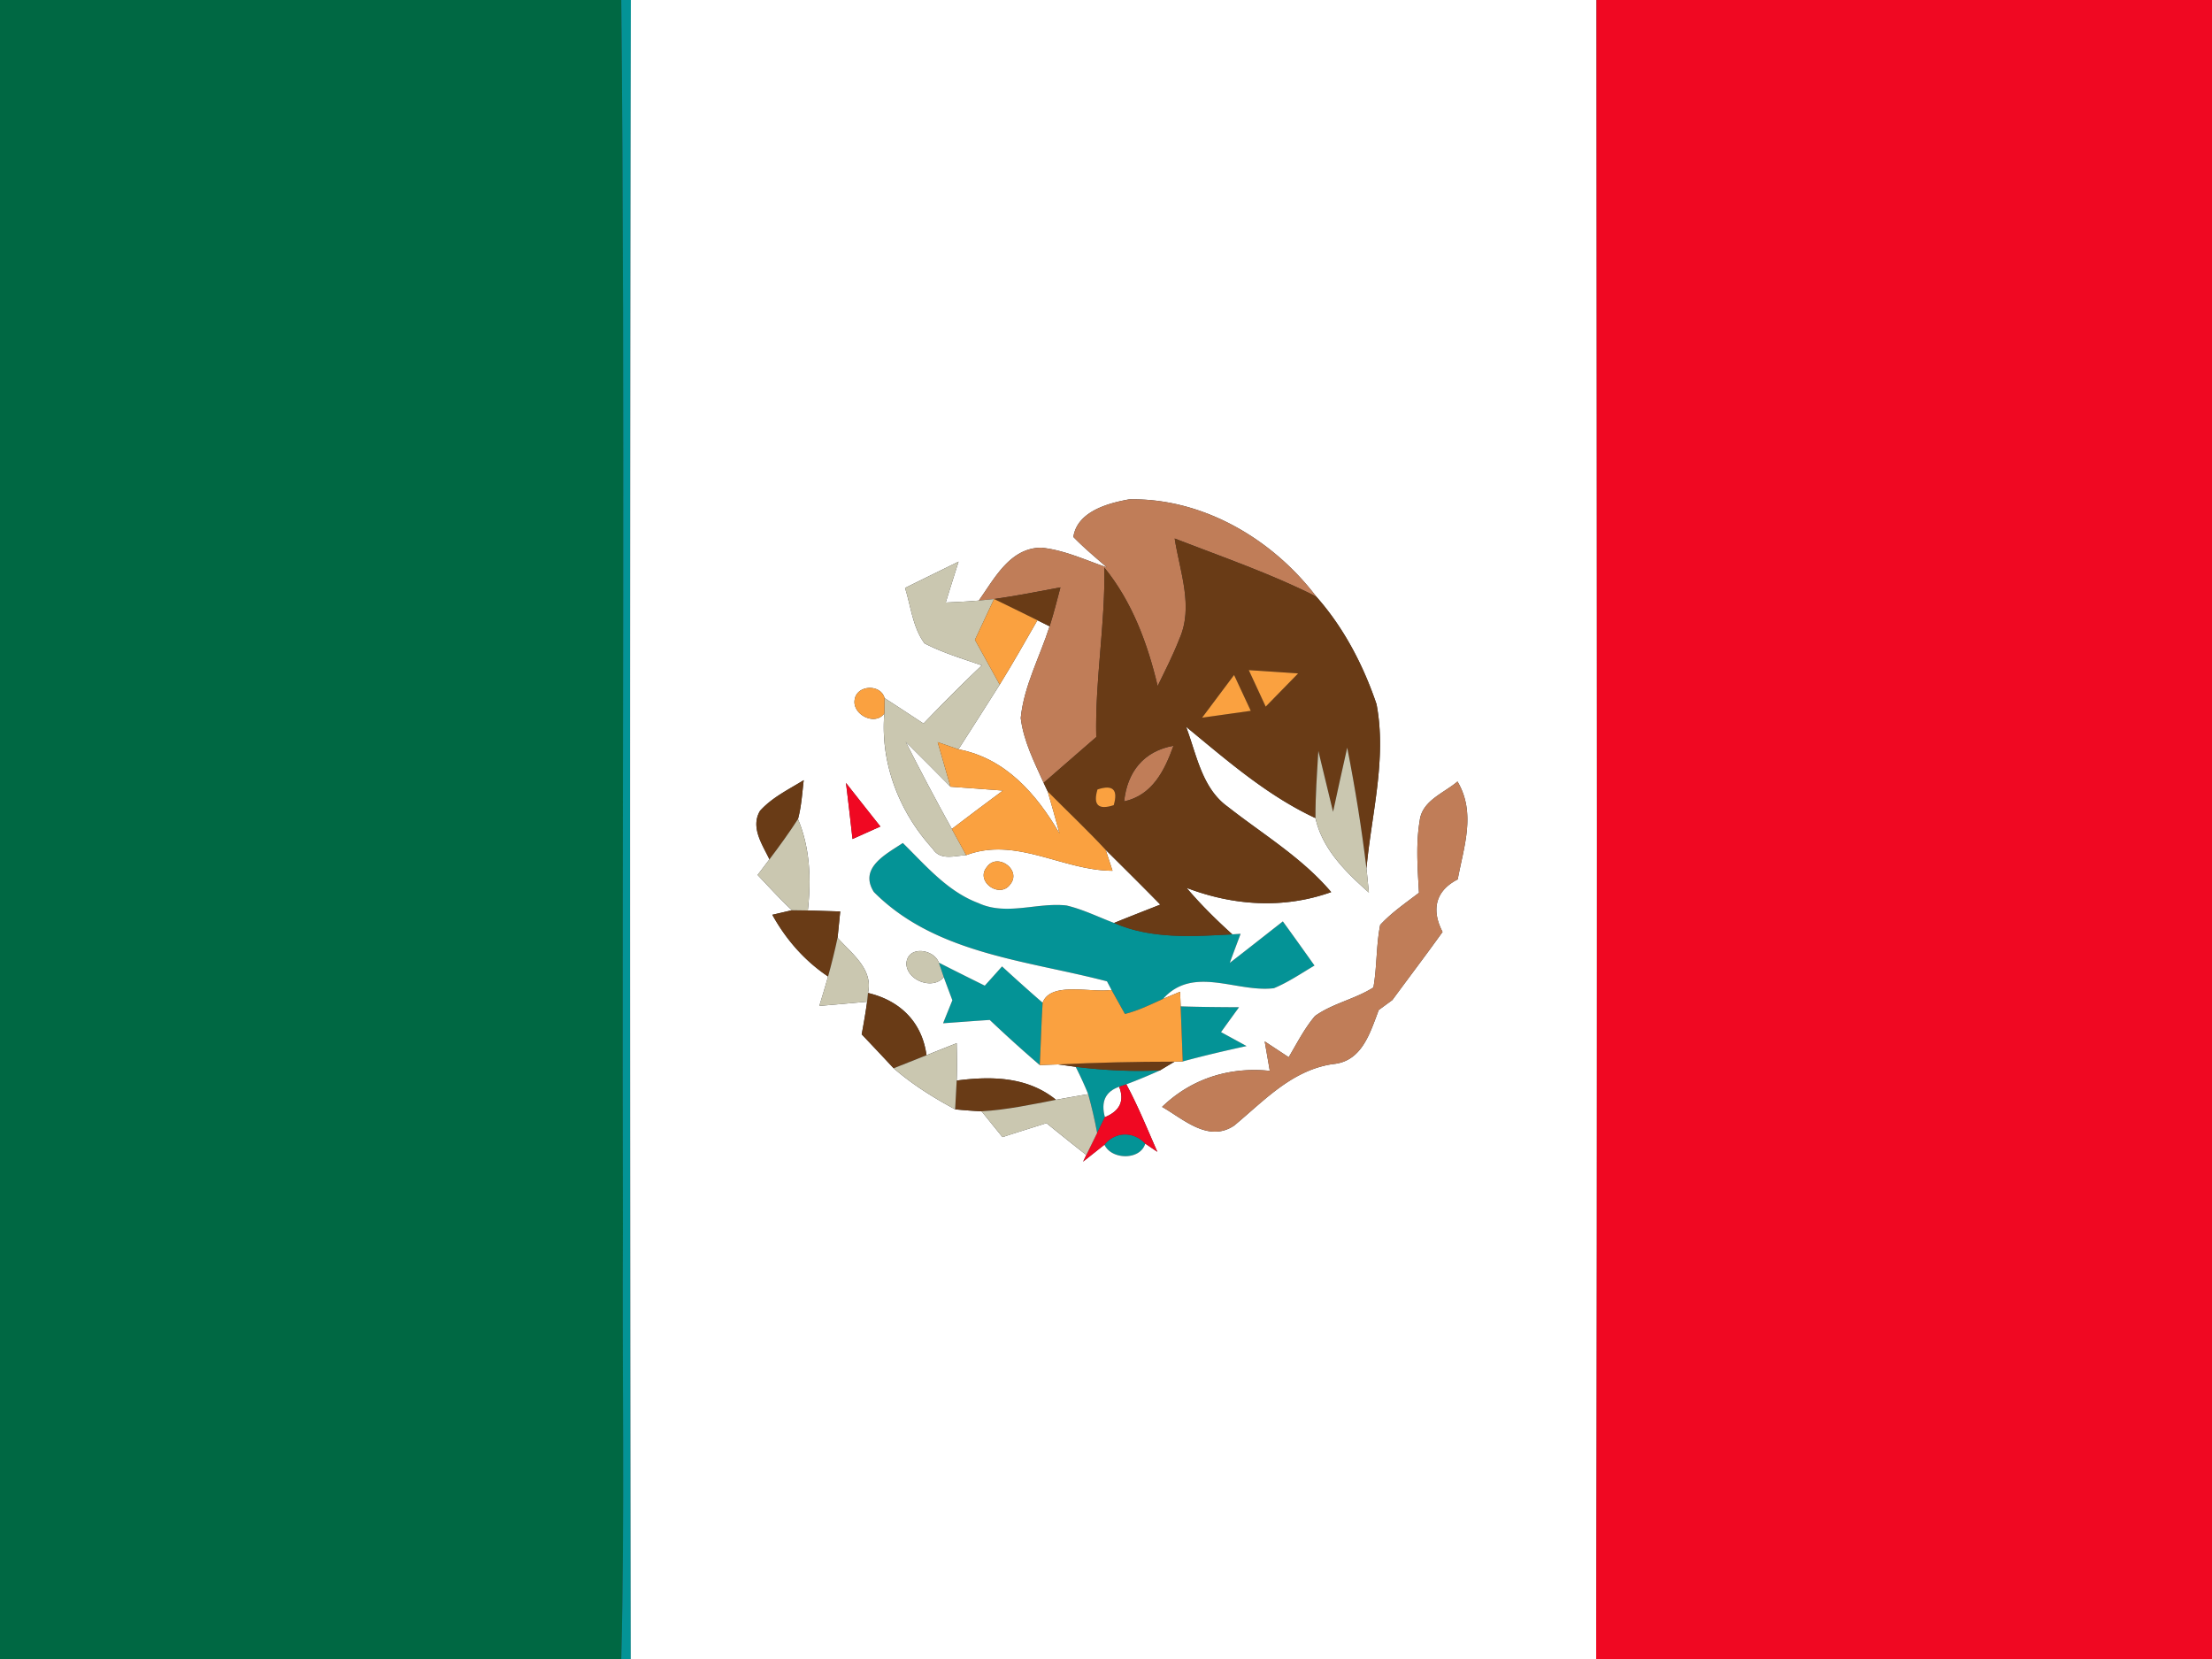
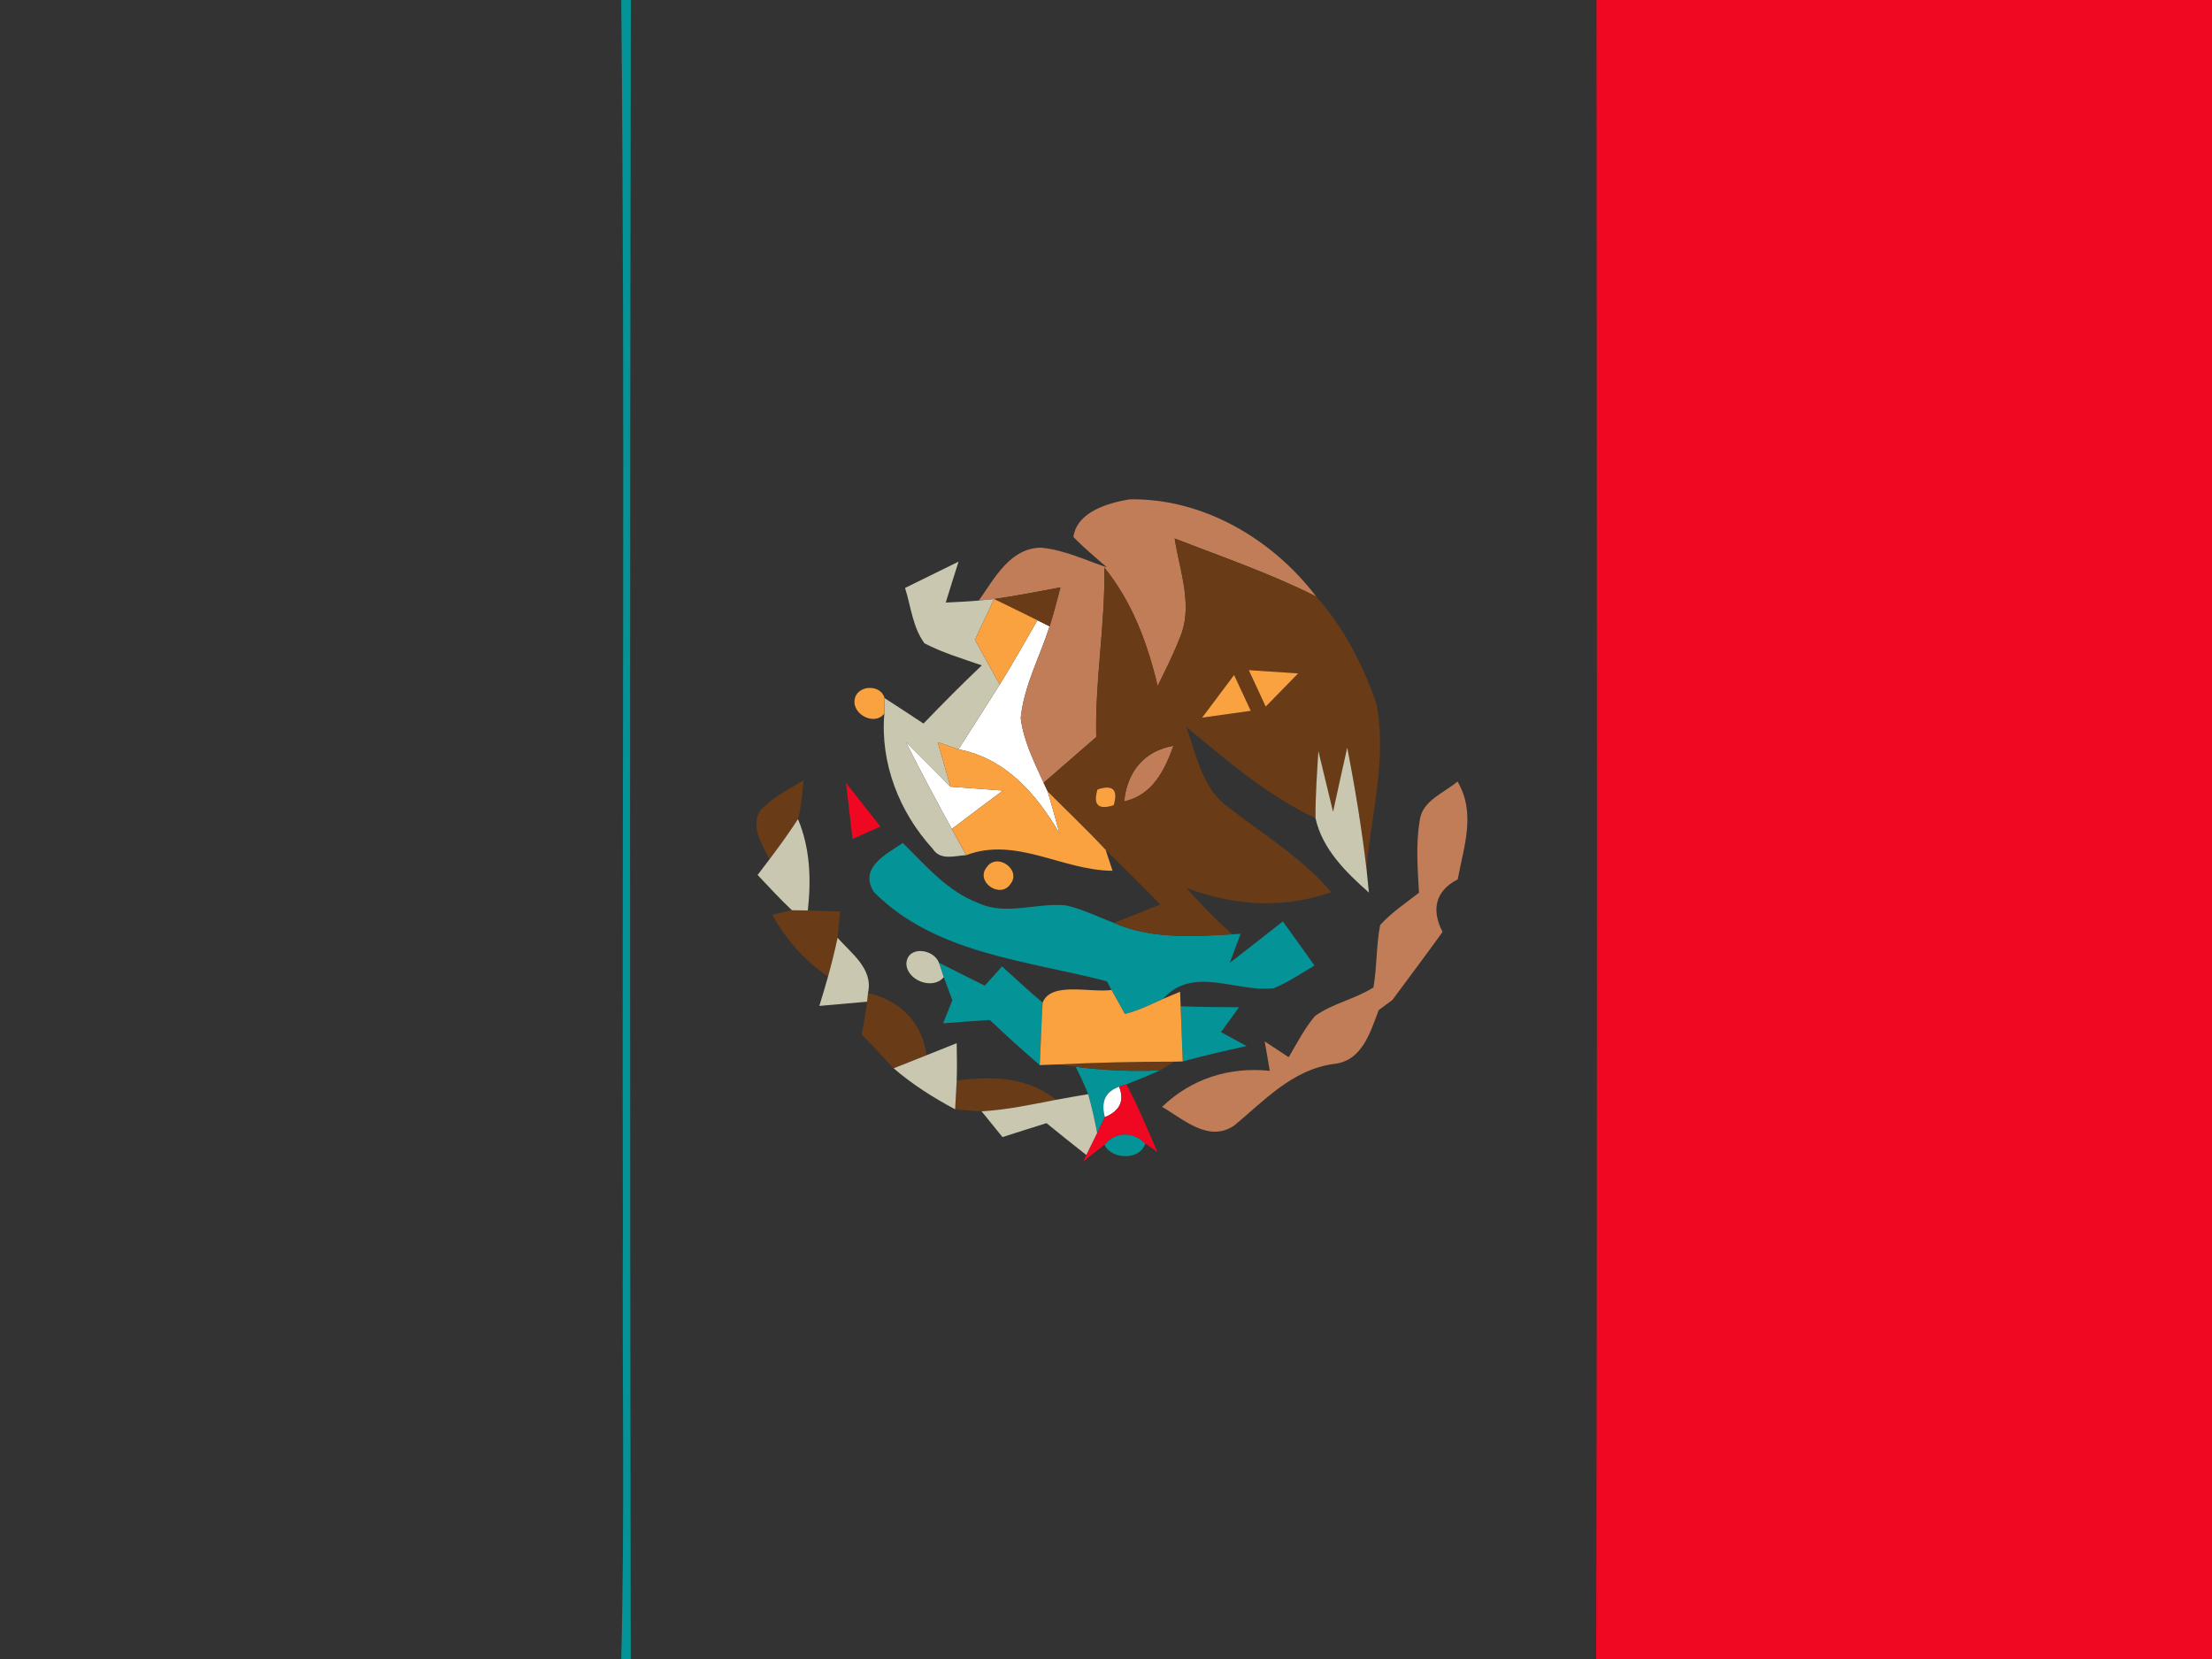
<svg xmlns="http://www.w3.org/2000/svg" viewBox="0 0 200 150">
  <rect x="0" y="0" width="200" height="150" fill="#333333" stroke="none" />
-   <path fill="#006843" d="M0 0h56.17c.36 37 .05 74 .15 111-.08 13 .18 26-.15 39H0V0z" />
  <path fill="#049396" d="M56.17 0h.87c-.1 50-.09 100-.01 150h-.86c.33-13 .07-26 .15-39-.1-37 .21-74-.15-111zm22.84 80.65c-1.38-2.19 1.11-3.42 2.62-4.43 2.07 2.03 4.03 4.38 6.83 5.43 2.54 1.18 5.32-.08 7.97.22 1.49.35 2.87 1.04 4.3 1.58 3.37 1.48 7.11 1.22 10.69 1.03l.75-.05c-.33.88-.66 1.76-.98 2.63 1.61-1.24 3.2-2.5 4.8-3.75.96 1.32 1.91 2.65 2.86 3.99-1.2.71-2.37 1.51-3.67 2.05-3.4.41-7.29-2.1-10.03.97-1.12.51-2.24 1.06-3.44 1.36-.31-.54-.91-1.63-1.21-2.17l-.41-.78c-7.25-1.9-15.52-2.48-21.08-8.08zm5.88 6.39c1.37.7 2.76 1.39 4.15 2.08.39-.43 1.17-1.3 1.56-1.74 1.21 1.11 2.43 2.21 3.67 3.28-.12 1.88-.16 3.76-.26 5.64-1.54-1.32-3.05-2.69-4.52-4.08-1.41.09-2.81.2-4.22.3.28-.7.56-1.39.84-2.08-.2-.53-.59-1.57-.78-2.09l-.44-1.31zm21.86 3.95c1.76.06 3.52.07 5.28.08-.55.75-1.09 1.5-1.63 2.25l2.31 1.26c-1.93.42-3.86.87-5.77 1.39-.07-1.66-.13-3.32-.19-4.98zm-9.49 5.47c2.53.31 5.08.44 7.62.32-1 .45-2.01.87-3.04 1.26l-.65.22c-1.24.43-1.67 1.35-1.29 2.75-.18.36-.53 1.06-.7 1.42-.22-1.18-.49-2.34-.81-3.5-.34-.84-.72-1.66-1.13-2.47zm2.6 7.04c.96-1.21 2.65-1.23 3.69-.1-.46 1.53-3.06 1.47-3.69.1z" />
  <g fill="#fff">
-     <path d="M57.04 0h87.31c.03 50 .09 100-.03 150H57.03c-.08-50-.09-100 .01-150m40.01 48.55c.95.98 2 1.85 3.03 2.75-1.95-.66-3.86-1.58-5.93-1.78-2.83.01-4.23 2.78-5.65 4.78-1 .09-1.99.13-2.99.18.38-1.24.77-2.47 1.16-3.7-1.61.79-3.22 1.58-4.84 2.38.53 1.67.69 3.56 1.76 5.01 1.64.85 3.43 1.38 5.18 1.99-1.8 1.71-3.55 3.47-5.27 5.26-1.17-.77-2.34-1.54-3.52-2.3-.35-1.31-2.55-1.2-2.71.17-.2 1.34 1.87 2.37 2.69 1.21-.39 4.5 1.35 8.94 4.37 12.24.69 1.1 1.98.63 3.03.58 4.52-1.71 8.72 1.4 13.23 1.41-.15-.47-.47-1.42-.62-1.89 1.65 1.64 3.31 3.28 4.94 4.95-1.39.55-2.79 1.09-4.18 1.66-1.43-.54-2.81-1.23-4.3-1.58-2.65-.3-5.43.96-7.97-.22-2.8-1.05-4.76-3.4-6.83-5.43-1.51 1.01-4 2.24-2.62 4.43 5.56 5.6 13.83 6.18 21.08 8.08l.41.78c-1.93.27-5.49-.79-6.23 1.15-1.24-1.07-2.46-2.17-3.67-3.28-.39.44-1.17 1.31-1.56 1.74-1.39-.69-2.78-1.38-4.15-2.08-.47-1.26-2.84-1.57-2.94.08.03 1.53 2.39 2.43 3.38 1.23.19.52.58 1.56.78 2.09-.28.69-.56 1.38-.84 2.08 1.41-.1 2.81-.21 4.22-.3 1.47 1.39 2.98 2.76 4.52 4.08.42-.01 1.24-.05 1.66-.06.4.05 1.19.16 1.59.22.41.81.79 1.63 1.13 2.47-.97.16-1.94.33-2.91.51-2.58-2.1-5.86-2.15-8.98-1.74.04-1.13.02-2.26 0-3.38-.91.36-1.82.72-2.73 1.09-.4-2.99-2.39-4.95-5.29-5.63.5-2.17-1.51-3.58-2.75-4.99l.24-2.38c-.73-.02-2.2-.07-2.93-.09.31-2.79.21-5.64-.89-8.26.31-1.15.38-2.35.52-3.52-1.36.84-2.86 1.56-3.95 2.77-.89 1.49.21 3.05.85 4.39-.27.35-.8 1.06-1.07 1.41 1.02 1.08 2.02 2.17 3.1 3.19-.44.1-1.33.31-1.77.41 1.23 2.23 2.92 4.16 5.04 5.58-.25.89-.52 1.78-.79 2.66 1.44-.12 2.88-.25 4.32-.38a58.5 58.5 0 0 1-.49 2.95c.97 1.02 1.93 2.04 2.89 3.07 1.69 1.46 3.59 2.66 5.56 3.71.79.08 1.59.14 2.39.18.63.77 1.25 1.55 1.89 2.33 1.32-.43 2.65-.84 3.98-1.26 1.19.97 2.39 1.93 3.6 2.88l-.29.6 1.93-1.53c.63 1.37 3.23 1.43 3.69-.1.27.18.81.56 1.09.74-.9-2.05-1.74-4.13-2.8-6.1 1.03-.39 2.04-.81 3.04-1.26.33-.2.99-.6 1.32-.79l.74-.02c1.91-.52 3.84-.97 5.77-1.39l-2.31-1.26c.54-.75 1.08-1.5 1.63-2.25-1.76-.01-3.52-.02-5.28-.08l-.05-1.32c-.39.16-1.16.48-1.55.65 2.74-3.07 6.63-.56 10.03-.97 1.3-.54 2.47-1.34 3.67-2.05-.95-1.34-1.9-2.67-2.86-3.99-1.6 1.25-3.19 2.51-4.8 3.75.32-.87.65-1.75.98-2.63l-.75.05c-1.46-1.32-2.86-2.7-4.13-4.2 4.23 1.61 8.76 1.92 13.07.38-2.64-3.12-6.17-5.22-9.34-7.71-2.35-1.68-2.82-4.71-3.78-7.24 3.7 3.04 7.32 6.22 11.7 8.26.62 2.81 2.76 4.9 4.83 6.73-.06-.54-.16-1.63-.22-2.18.45-4.92 1.85-9.91.91-14.85-1.19-3.52-2.97-6.94-5.45-9.73-3.96-5.21-10.27-8.93-16.92-8.79-1.95.35-4.7 1.11-5.04 3.4M76.49 70.79c.21 1.69.4 3.38.59 5.07.63-.28 1.89-.85 2.52-1.13-1.04-1.31-2.08-2.63-3.11-3.94m51.87 3.44c-.36 2.14-.18 4.33-.06 6.49-1.21.93-2.48 1.79-3.51 2.91-.37 1.87-.28 3.78-.61 5.65-1.66 1.06-3.67 1.43-5.28 2.58-.96 1.13-1.63 2.46-2.38 3.73-.73-.48-1.45-.96-2.17-1.43.15.88.31 1.77.46 2.66-3.64-.38-7.09.7-9.74 3.26 1.95 1.12 4.19 3.25 6.52 1.69 2.72-2.26 5.21-5.01 8.91-5.56 2.64-.22 3.37-2.81 4.16-4.89.31-.23.93-.68 1.23-.9 1.51-2.06 3.06-4.09 4.54-6.16-1.03-1.98-.66-3.72 1.37-4.75.55-2.97 1.67-6-.02-8.85-1.23 1.06-3.22 1.72-3.42 3.57m-39.13 4.16c-1.09 1.3 1.16 2.9 2.11 1.57 1.07-1.3-1.17-2.91-2.11-1.57m28.07 19.84c.5.5.5.5 0 0z" />
    <path d="M90.39 61.9c1.18-1.91 2.29-3.87 3.41-5.82.27.14.82.41 1.1.55-.88 2.76-2.32 5.38-2.61 8.29.25 2.07 1.22 3.97 2.07 5.86l.37.78c.37 1.26.72 2.53 1.07 3.8-2.08-3.56-4.88-6.8-9.14-7.61 1.24-1.95 2.5-3.89 3.73-5.85zm-8.5 5.17c1.36 1.35 2.71 2.7 4.05 4.06 1.58.12 3.16.24 4.74.35-1.55 1.15-3.09 2.3-4.62 3.47-1.44-2.6-2.83-5.23-4.17-7.88zm18.01 33.94c-.38-1.4.05-2.32 1.29-2.75.5 1.27.07 2.19-1.29 2.75z" />
  </g>
  <path fill="#f00822" d="M144.35 0H200v150h-55.68c.12-50 .06-100 .03-150zM76.49 70.79c1.03 1.31 2.07 2.63 3.11 3.94-.63.28-1.89.85-2.52 1.13-.19-1.69-.38-3.38-.59-5.07zm24.7 27.47l.65-.22c1.06 1.97 1.9 4.05 2.8 6.1-.28-.18-.82-.56-1.09-.74-1.04-1.13-2.73-1.11-3.69.1l-1.93 1.53.29-.6c.24-.5.73-1.5.98-2 .17-.36.52-1.06.7-1.42 1.36-.56 1.79-1.48 1.29-2.75z" />
  <path fill="#c07d58" d="M97.05 48.55c.34-2.29 3.09-3.05 5.04-3.4 6.65-.14 12.96 3.58 16.92 8.79-4.12-2.08-8.5-3.58-12.8-5.25.46 2.97 1.73 6.16.42 9.09-.57 1.46-1.28 2.85-1.96 4.25-.91-3.84-2.3-7.61-4.82-10.71.09 5.13-.85 10.2-.73 15.32-1.59 1.38-3.18 2.76-4.76 4.14-.85-1.89-1.82-3.79-2.07-5.86.29-2.91 1.73-5.53 2.61-8.29.37-1.16.67-2.34.98-3.52-2 .37-3.99.77-6 1.05-.35.04-1.03.11-1.38.14 1.42-2 2.82-4.77 5.65-4.78 2.07.2 3.98 1.12 5.93 1.78-1.03-.9-2.08-1.77-3.03-2.75zm4.59 23.91c.28-2.67 1.77-4.55 4.46-5.03-.8 2.24-1.91 4.47-4.46 5.03zm26.72 1.77c.2-1.85 2.19-2.51 3.42-3.57 1.69 2.85.57 5.88.02 8.85-2.03 1.03-2.4 2.77-1.37 4.75-1.48 2.07-3.03 4.1-4.54 6.16-.3.22-.92.67-1.23.9-.79 2.08-1.52 4.67-4.16 4.89-3.7.55-6.19 3.3-8.91 5.56-2.33 1.56-4.57-.57-6.52-1.69 2.65-2.56 6.1-3.64 9.74-3.26-.15-.89-.31-1.78-.46-2.66.72.47 1.44.95 2.17 1.43.75-1.27 1.42-2.6 2.38-3.73 1.61-1.15 3.62-1.52 5.28-2.58.33-1.87.24-3.78.61-5.65 1.03-1.12 2.3-1.98 3.51-2.91-.12-2.16-.3-4.35.06-6.49z" />
  <path fill="#693b16" d="M106.21 48.69c4.3 1.67 8.68 3.17 12.8 5.25 2.48 2.79 4.26 6.21 5.45 9.73.94 4.94-.46 9.93-.91 14.85-.44-3.66-1.03-7.3-1.74-10.92-.44 1.93-.86 3.87-1.28 5.8-.44-1.83-.88-3.67-1.33-5.5-.12 2.02-.27 4.04-.26 6.07-4.38-2.04-8-5.22-11.7-8.26.96 2.53 1.43 5.56 3.78 7.24 3.17 2.49 6.7 4.59 9.34 7.71-4.31 1.54-8.84 1.23-13.07-.38 1.27 1.5 2.67 2.88 4.13 4.2-3.58.19-7.32.45-10.69-1.03 1.39-.57 2.79-1.11 4.18-1.66-1.63-1.67-3.29-3.31-4.94-4.95-1.69-1.82-3.5-3.52-5.24-5.28l-.37-.78c1.58-1.38 3.17-2.76 4.76-4.14-.12-5.12.82-10.19.73-15.32 2.52 3.1 3.91 6.87 4.82 10.71.68-1.4 1.39-2.79 1.96-4.25 1.31-2.93.04-6.12-.42-9.09m6.7 11.9l1.53 3.3c.98-1 1.96-2 2.93-3l-4.46-.3m-1.33.44c-.97 1.29-1.93 2.57-2.89 3.86 1.46-.21 2.93-.42 4.4-.62-.5-1.08-1.01-2.16-1.51-3.24m-9.94 11.43c2.55-.56 3.66-2.79 4.46-5.03-2.69.48-4.18 2.36-4.46 5.03m-2.41-1.08c-.42 1.4.07 1.88 1.47 1.42.41-1.41-.08-1.88-1.47-1.42zm-9.35-17.22c2.01-.28 4-.68 6-1.05-.31 1.18-.61 2.36-.98 3.52-.28-.14-.83-.41-1.1-.55-1.3-.65-2.61-1.28-3.92-1.92zM68.72 73.31c1.09-1.21 2.59-1.93 3.95-2.77-.14 1.17-.21 2.37-.52 3.52-.81 1.25-1.68 2.45-2.58 3.64-.64-1.34-1.74-2.9-.85-4.39zm2.88 8.99c.36 0 1.08.02 1.44.02.73.02 2.2.07 2.93.09l-.24 2.38a59.53 59.53 0 0 1-.86 3.5c-2.12-1.42-3.81-3.35-5.04-5.58.44-.1 1.33-.31 1.77-.41zm6.88 7.48c2.9.68 4.89 2.64 5.29 5.63-.75.29-2.23.88-2.97 1.18-.96-1.03-1.92-2.05-2.89-3.07.18-.98.36-1.96.49-2.95l.08-.79zm17.19 6.46c3.5-.17 7.02-.25 10.53-.25-.33.19-.99.59-1.32.79-2.54.12-5.09-.01-7.62-.32-.4-.06-1.19-.17-1.59-.22zM86.5 97.7c3.12-.41 6.4-.36 8.98 1.74-2.23.43-4.46.91-6.73 1.04-.8-.04-1.6-.1-2.39-.18.03-.65.1-1.95.14-2.6z" />
  <path fill="#cac7b0" d="M81.83 53.16c1.62-.8 3.23-1.59 4.84-2.38-.39 1.23-.78 2.46-1.16 3.7 1-.05 1.99-.09 2.99-.18.35-.03 1.03-.1 1.38-.14-.57 1.23-1.15 2.46-1.73 3.69.75 1.35 1.5 2.7 2.24 4.05-1.23 1.96-2.49 3.9-3.73 5.85-.47-.16-1.41-.49-1.88-.65.39 1.34.77 2.68 1.16 4.03-1.34-1.36-2.69-2.71-4.05-4.06 1.34 2.65 2.73 5.28 4.17 7.88.32.6.98 1.78 1.3 2.37-1.05.05-2.34.52-3.03-.58-3.02-3.3-4.76-7.74-4.37-12.24.01-.35.02-1.03.02-1.38 1.18.76 2.35 1.53 3.52 2.3 1.72-1.79 3.47-3.55 5.27-5.26-1.75-.61-3.54-1.14-5.18-1.99-1.07-1.45-1.23-3.34-1.76-5.01zM119.2 67.9c.45 1.83.89 3.67 1.33 5.5.42-1.93.84-3.87 1.28-5.8.71 3.62 1.3 7.26 1.74 10.92.06.55.16 1.64.22 2.18-2.07-1.83-4.21-3.92-4.83-6.73-.01-2.03.14-4.05.26-6.07zm-49.63 9.8c.9-1.19 1.77-2.39 2.58-3.64 1.1 2.62 1.2 5.47.89 8.26-.36 0-1.08-.02-1.44-.02-1.08-1.02-2.08-2.11-3.1-3.19.27-.35.8-1.06 1.07-1.41zm6.16 7.09c1.24 1.41 3.25 2.82 2.75 4.99l-.08.79c-1.44.13-2.88.26-4.32.38.27-.88.54-1.77.79-2.66.32-1.16.61-2.32.86-3.5zm6.22 2.33c.1-1.65 2.47-1.34 2.94-.08l.44 1.31c-.99 1.2-3.35.3-3.38-1.23zm1.82 8.29c.91-.37 1.82-.73 2.73-1.09.02 1.12.04 2.25 0 3.38-.04.65-.11 1.95-.14 2.6-1.97-1.05-3.87-2.25-5.56-3.71.74-.3 2.22-.89 2.97-1.18zm11.71 4.03c.97-.18 1.94-.35 2.91-.51.32 1.16.59 2.32.81 3.5-.25.5-.74 1.5-.98 2-1.21-.95-2.41-1.91-3.6-2.88-1.33.42-2.66.83-3.98 1.26-.64-.78-1.26-1.56-1.89-2.33 2.27-.13 4.5-.61 6.73-1.04z" />
  <path fill="#faa140" d="M89.88 54.16c1.31.64 2.62 1.27 3.92 1.92-1.12 1.95-2.23 3.91-3.41 5.82-.74-1.35-1.49-2.7-2.24-4.05.58-1.23 1.16-2.46 1.73-3.69zm23.03 6.43l4.46.3c-.97 1-1.95 2-2.93 3l-1.53-3.3zm-1.33.44c.5 1.08 1.01 2.16 1.51 3.24-1.47.2-2.94.41-4.4.62.96-1.29 1.92-2.57 2.89-3.86zm-34.31 2.26c.16-1.37 2.36-1.48 2.71-.17 0 .35-.01 1.03-.02 1.38-.82 1.16-2.89.13-2.69-1.21zm7.51 3.81c.47.16 1.41.49 1.88.65 4.26.81 7.06 4.05 9.14 7.61-.35-1.27-.7-2.54-1.07-3.8 1.74 1.76 3.55 3.46 5.24 5.28.15.47.47 1.42.62 1.89-4.51-.01-8.71-3.12-13.23-1.41-.32-.59-.98-1.77-1.3-2.37 1.53-1.17 3.07-2.32 4.62-3.47-1.58-.11-3.16-.23-4.74-.35-.39-1.35-.77-2.69-1.16-4.03zm14.45 4.28c1.39-.46 1.88.01 1.47 1.42-1.4.46-1.89-.02-1.47-1.42zm-10 7.01c.94-1.34 3.18.27 2.11 1.57-.95 1.33-3.2-.27-2.11-1.57zm5.04 12.27c.74-1.94 4.3-.88 6.23-1.15.3.54.9 1.63 1.21 2.17 1.2-.3 2.32-.85 3.44-1.36.39-.17 1.16-.49 1.55-.65l.05 1.32c.06 1.66.12 3.32.19 4.98l-.74.02c-3.51 0-7.03.08-10.53.25-.42.01-1.24.05-1.66.06.1-1.88.14-3.76.26-5.64zm23.03 7.57c.5.5.5.5 0 0z" />
</svg>